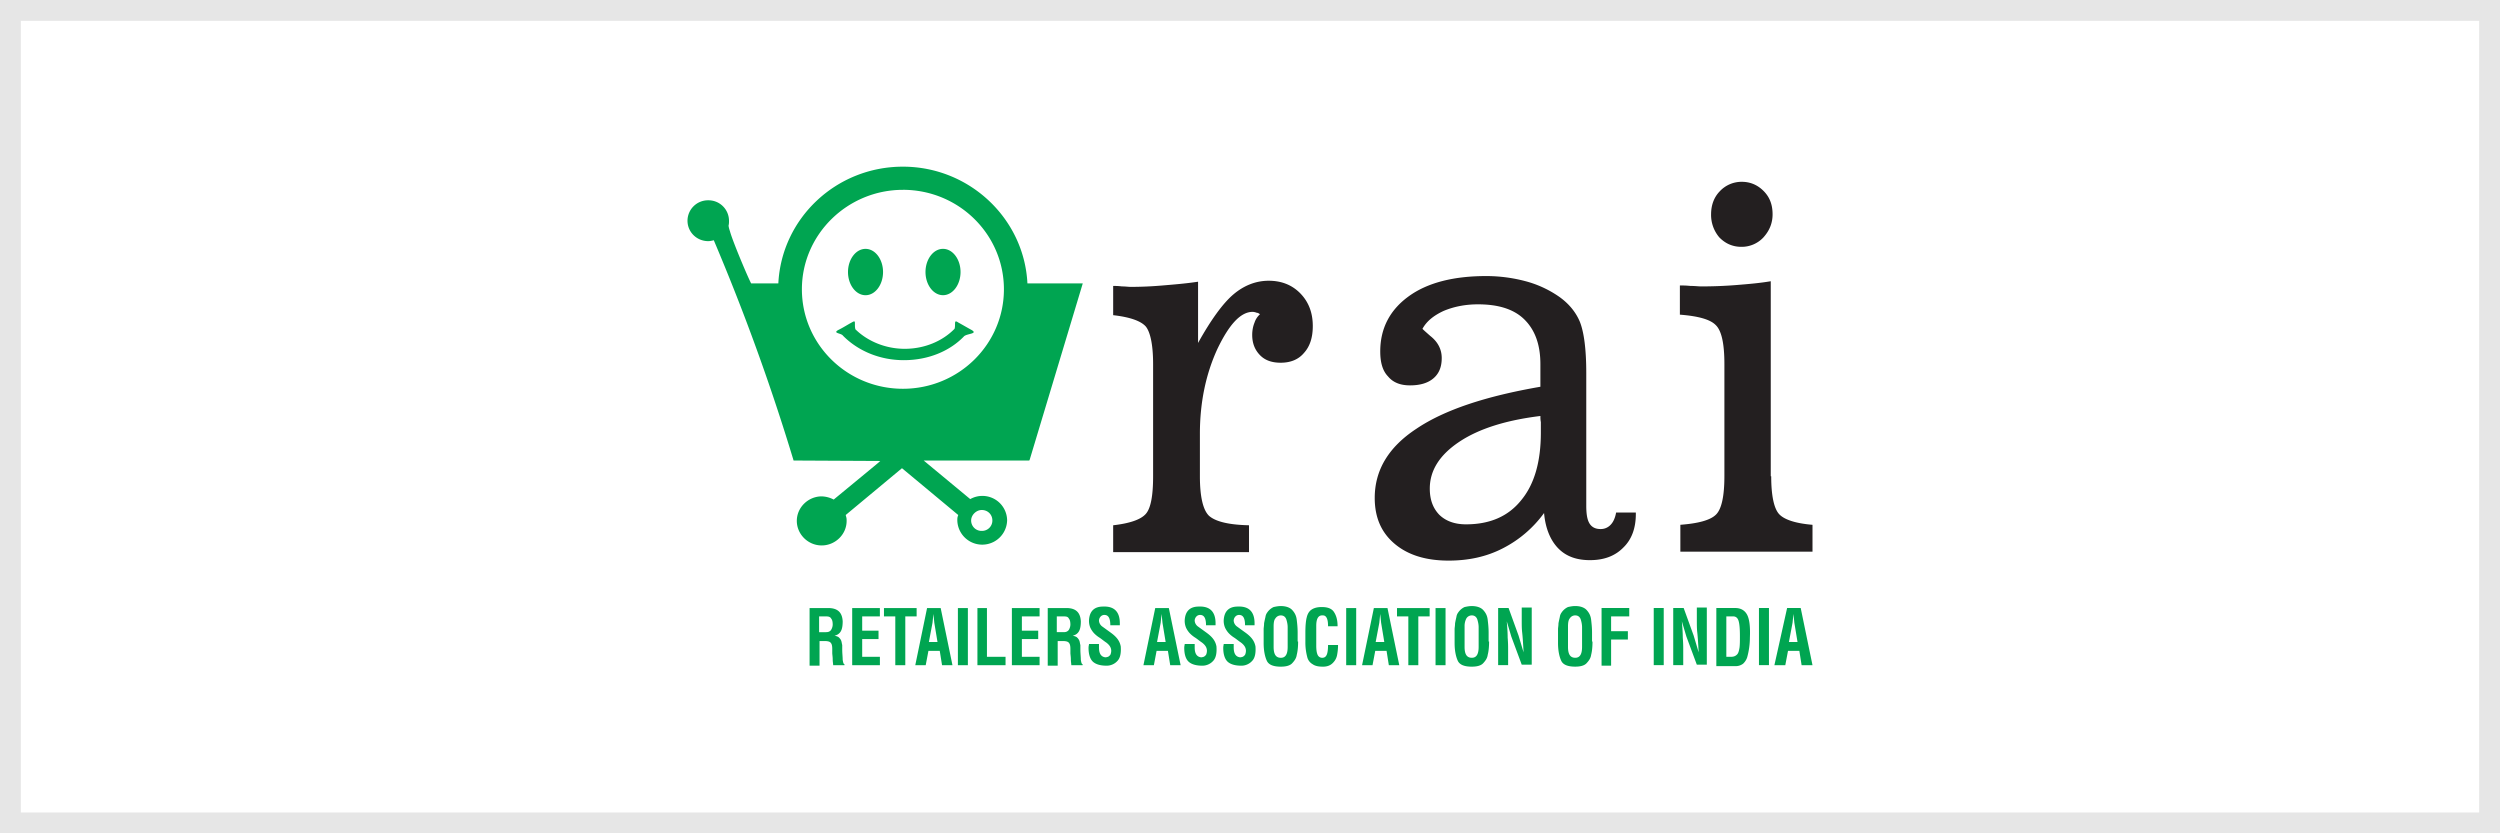
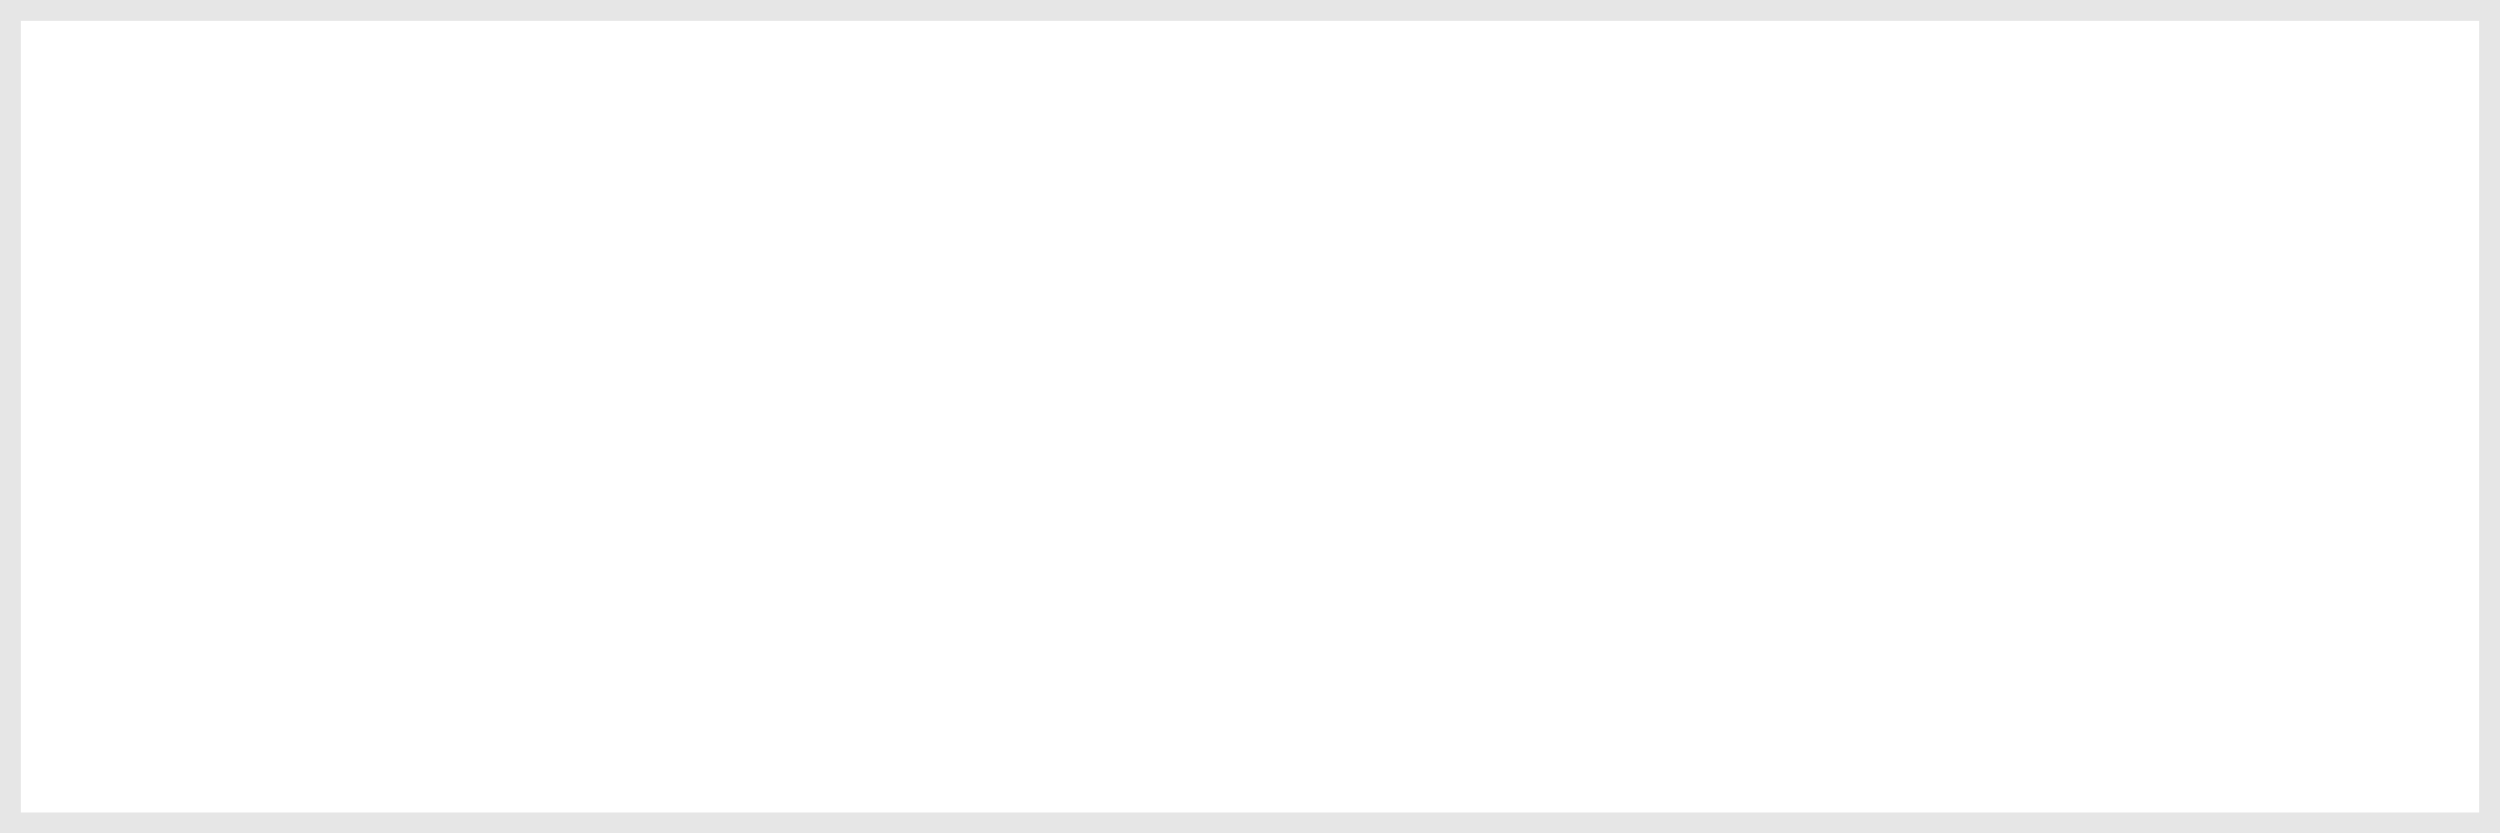
<svg xmlns="http://www.w3.org/2000/svg" width="120" height="40" viewBox="0 0 120 40">
  <rect x="0" y="0" width="120" height="40" fill="#333333" stroke="none" />
  <g fill="none" fill-rule="evenodd">
    <path stroke="#E6E6E6" fill="#FFF" d="M.5.5h119v39H.5z" />
    <g fill-rule="nonzero">
-       <path d="M53.432 26.502v-1.289c.793-.09 1.322-.271 1.564-.543.243-.271.353-.882.353-1.809V17.48c0-.927-.132-1.538-.353-1.81-.242-.27-.77-.451-1.564-.542v-1.403c.089 0 .243 0 .419.023.176 0 .308.022.418.022.485 0 1.014-.022 1.542-.068.529-.045 1.102-.09 1.696-.18v2.94c.617-1.109 1.19-1.9 1.696-2.33.507-.43 1.08-.656 1.696-.656.617 0 1.124.204 1.52.61.396.408.595.928.595 1.561 0 .543-.132.973-.419 1.29-.264.316-.639.474-1.123.474-.419 0-.749-.113-.991-.362-.243-.248-.375-.565-.375-.972 0-.226.044-.43.11-.588a.921.921 0 0 1 .265-.407c-.044-.023-.088-.068-.154-.068a.629.629 0 0 0-.199-.045c-.572 0-1.123.588-1.696 1.786-.55 1.199-.837 2.556-.837 4.07v2.036c0 .995.155 1.628.44 1.9.31.271.926.43 1.917.452v1.289h-6.52zm20.507-6.535c-1.652.203-2.952.61-3.899 1.243-.947.634-1.41 1.38-1.41 2.24 0 .542.155.949.463 1.266.308.293.727.452 1.277.452 1.146 0 2.027-.385 2.644-1.154.638-.768.947-1.854.947-3.256v-.497c-.022-.114-.022-.204-.022-.294zm.176 4.658a5.579 5.579 0 0 1-1.983 1.696c-.792.407-1.651.588-2.599.588-1.1 0-1.96-.271-2.599-.814-.638-.543-.947-1.266-.947-2.194 0-1.334.661-2.442 2.005-3.324 1.343-.904 3.326-1.56 5.947-2.013V17.48c0-.95-.265-1.65-.771-2.148-.507-.498-1.256-.724-2.225-.724-.617 0-1.167.113-1.652.317-.484.226-.815.497-1.013.859.088.09.22.203.374.34.375.293.551.655.551 1.062 0 .43-.132.746-.396.972-.265.227-.64.34-1.124.34-.462 0-.815-.136-1.057-.43-.264-.271-.374-.678-.374-1.199 0-1.108.462-1.99 1.365-2.645.903-.656 2.159-.973 3.723-.973.66 0 1.3.09 1.894.249.55.146 1.07.383 1.542.7.506.34.859.77 1.057 1.245.198.497.308 1.311.308 2.465v6.354c0 .407.044.679.154.86.11.18.287.27.529.27a.64.64 0 0 0 .485-.203c.132-.135.22-.339.264-.588h.947v.068c0 .679-.198 1.221-.595 1.606-.396.407-.925.61-1.608.61-.638 0-1.145-.18-1.52-.565-.374-.384-.616-.95-.682-1.696v-.001zm8.017-14.337c0-.43.132-.814.419-1.108a1.428 1.428 0 0 1 1.057-.453c.418 0 .77.159 1.057.453.287.294.419.655.419 1.108 0 .43-.154.791-.44 1.108a1.428 1.428 0 0 1-1.058.452c-.419 0-.77-.158-1.057-.452a1.663 1.663 0 0 1-.397-1.108zm2.886 12.573c0 .927.132 1.538.374 1.81.242.27.793.452 1.608.52v1.288h-6.343V25.19c.88-.067 1.453-.226 1.718-.497.264-.271.396-.882.396-1.854v-5.36c0-.972-.132-1.606-.418-1.877-.265-.271-.837-.43-1.719-.498v-1.402c.11 0 .287 0 .507.023.22 0 .397.023.507.023.594 0 1.167-.023 1.718-.068.55-.045 1.101-.09 1.63-.181v9.362h.022z" fill="#231F20" />
-       <path d="M41.546 11.946c.465 0 .84.501.84 1.112 0 .61-.375 1.112-.84 1.112-.465 0-.842-.502-.842-1.112 0-.61.377-1.112.842-1.112zM39.442 24.48a.497.497 0 0 0-.509.502c0 .283.222.501.51.501a.497.497 0 0 0 .509-.501.527.527 0 0 0-.51-.502zm2.812-2.354-.2.174-2.036 1.679a1.33 1.33 0 0 0-.576-.153c-.642 0-1.195.524-1.195 1.178 0 .632.531 1.177 1.195 1.177.642 0 1.196-.523 1.196-1.177 0-.066 0-.131-.022-.197l-.022-.087 2.568-2.136.133-.11 2.7 2.246-.022.066c-.022.065-.022.13-.022.196a1.196 1.196 0 0 0 2.391 0 1.187 1.187 0 0 0-1.771-1.025l-2.236-1.853h5.07l.022-.044 2.546-8.458h-2.657C49.161 10.485 46.526 8 43.34 8c-3.211 0-5.824 2.485-5.98 5.603h-1.305c-.155-.284-.908-2.071-1.018-2.507 0 0-.045-.11-.067-.262.022-.087.022-.153.022-.24a.985.985 0 0 0-.996-.98.985.985 0 0 0-.996.98c0 .545.443.981.996.981.089 0 .177-.021.266-.043a104.322 104.322 0 0 1 3.83 10.573l4.162.022v-.001zm3.01-10.181c.466 0 .842.501.842 1.112 0 .61-.376 1.112-.841 1.112-.465 0-.841-.502-.841-1.112 0-.61.376-1.112.84-1.112zm4.03 2.529c-.31 2.965-2.856 5.297-5.955 5.297-3.1 0-5.646-2.332-5.956-5.297h-.996l.11.37 2.237 6.432h10.051l.044-.153 1.86-6.671h-1.395v.022zm-2.17 10.006c.288 0 .51.218.51.502a.497.497 0 0 1-.51.501.497.497 0 0 1-.509-.501c0-.262.244-.502.51-.502h-.001zM43.34 9.111c2.679 0 4.848 2.137 4.848 4.775 0 2.638-2.17 4.775-4.848 4.775-2.679 0-4.849-2.137-4.849-4.775 0-2.638 2.192-4.774 4.849-4.774v-.001zm-3.078 6.716c.22-.109.42-.24.62-.348.154-.088.154-.066.154.087 0 .087 0 .152.023.24.575.566 1.439.937 2.368.937.952 0 1.816-.37 2.391-.96.023-.065.023-.152.023-.217 0-.153.022-.175.154-.087.2.109.421.24.62.348.355.197-.155.175-.332.306-.686.72-1.727 1.155-2.9 1.155-1.173 0-2.214-.458-2.922-1.177-.089-.13-.532-.11-.2-.284h.001zM38.838 29.186h.914c.458 0 .675.212.697.638 0 .19-.022.355-.087.473a.422.422 0 0 1-.305.213c.087.024.174.047.218.095.043.047.087.094.109.165.022.071.022.118.043.19v.212c0 .19.022.355.022.497.022.142.044.213.087.213v.047h-.544c0-.07-.022-.166-.022-.284 0-.118-.022-.236-.022-.307v-.19c0-.141-.022-.236-.065-.283-.044-.071-.152-.095-.305-.095h-.24v1.183h-.478v-2.767h-.022zm.827.402h-.348v.756h.326c.11 0 .175-.023.24-.094a.523.523 0 0 0 .087-.26c0-.142-.022-.237-.065-.284-.044-.095-.13-.118-.24-.118zm1.241-.402h1.328v.402h-.849v.685h.784v.403h-.784v.851h.85v.402h-1.33v-2.743h.001zm3.092.402h-.544v2.341h-.48v-2.341h-.544v-.402h1.568v.402zm.5-.402h.654l.566 2.743h-.5l-.11-.686h-.544l-.13.686h-.501l.566-2.743h-.001zM45 30.817l-.153-.922-.043-.426-.044.426-.174.922H45zm.98-1.631h.478v2.743h-.479v-2.743h.001zm.914 0h.479v2.341h.893v.402h-1.35v-2.743h-.022zm1.676 0h1.33v.402h-.85v.685h.784v.403h-.784v.851h.85v.402h-1.33v-2.743zm1.699 0h.914c.457 0 .675.212.697.638 0 .19-.022.355-.087.473a.422.422 0 0 1-.305.213c.087.024.174.047.218.095a.425.425 0 0 1 .109.165c.021.071.021.118.043.19v.212c0 .19.022.355.022.497.022.142.043.213.087.213v.047h-.544c0-.07-.022-.166-.022-.284 0-.118-.022-.236-.022-.307v-.19c0-.141-.022-.236-.065-.283-.044-.071-.153-.095-.305-.095h-.24v1.183h-.478v-2.767h-.022zm.805.402h-.348v.756h.327c.108 0 .174-.023.24-.094a.523.523 0 0 0 .086-.26c0-.142-.022-.237-.065-.284-.044-.095-.109-.118-.24-.118zm2.221.425c0-.33-.087-.496-.283-.496a.236.236 0 0 0-.174.07.302.302 0 0 0-.087.19c0 .118.065.236.174.307l.392.284c.13.095.24.19.327.308.087.118.13.236.152.354.022.308-.022.544-.152.686a.694.694 0 0 1-.523.237c-.261 0-.479-.048-.631-.166-.153-.118-.24-.355-.24-.686 0-.094.022-.142.022-.189h.479v.165c0 .308.109.45.305.474.065 0 .109-.024.13-.024a.39.39 0 0 0 .11-.095.476.476 0 0 0 .043-.189c0-.165-.087-.284-.24-.402-.109-.07-.217-.165-.326-.236a1.374 1.374 0 0 1-.262-.213 1.051 1.051 0 0 1-.174-.26.848.848 0 0 1-.065-.355c.022-.426.24-.662.675-.662.544-.024.805.26.805.804v.094h-.457zm2.156-.827h.653l.566 2.743h-.5l-.11-.686h-.544l-.13.686h-.501l.566-2.743zm.5 1.631-.152-.922-.043-.426-.044.426-.174.922h.414-.001zm1.938-.804c0-.33-.087-.496-.283-.496a.236.236 0 0 0-.174.07.302.302 0 0 0-.087.19c0 .118.065.236.174.307l.392.284c.13.095.24.19.327.308.087.118.13.236.152.354.022.308-.022.544-.152.686a.694.694 0 0 1-.523.237c-.261 0-.479-.048-.631-.166-.153-.118-.24-.355-.24-.686 0-.094.022-.142.022-.189h.479v.165c0 .308.109.45.305.474.065 0 .109-.024.13-.024a.39.39 0 0 0 .11-.095.476.476 0 0 0 .043-.189c0-.165-.087-.284-.24-.402-.108-.07-.217-.165-.326-.236a1.374 1.374 0 0 1-.262-.213 1.051 1.051 0 0 1-.174-.26.848.848 0 0 1-.065-.355c.022-.426.24-.662.675-.662.544-.024.806.26.806.804v.094h-.458zm1.873 0c0-.33-.087-.496-.283-.496a.236.236 0 0 0-.174.07.302.302 0 0 0-.088.19c0 .118.066.236.175.307.13.095.26.19.392.284.13.095.24.19.326.308.087.118.13.236.153.354.021.308-.022.544-.153.686a.694.694 0 0 1-.522.237c-.262 0-.48-.048-.632-.166-.152-.118-.24-.355-.24-.686 0-.094.022-.142.022-.189h.48v.165c0 .308.108.45.304.474.066 0 .11-.024.13-.024a.389.389 0 0 0 .11-.095.476.476 0 0 0 .043-.189c0-.165-.087-.284-.24-.402-.108-.07-.217-.165-.326-.236a1.374 1.374 0 0 1-.261-.213 1.051 1.051 0 0 1-.174-.26.848.848 0 0 1-.066-.355c.022-.426.24-.662.675-.662.545-.024.806.26.806.804v.094h-.457zm2.547.78c0 .261-.022.474-.065.64-.022.165-.109.283-.218.401-.109.119-.305.166-.544.166-.37 0-.588-.095-.675-.284-.087-.189-.152-.473-.152-.851v-.663c0-.07.021-.165.021-.283.022-.119.044-.213.066-.308.01-.077.04-.15.087-.213a.748.748 0 0 1 .305-.26c.108-.023.217-.047.348-.047.24 0 .435.07.544.19.13.141.196.283.218.472.022.19.043.379.043.615v.426h.022v-.001zm-1.175-.732v.993c0 .355.108.52.348.52.218 0 .326-.165.326-.52v-.946c0-.118-.021-.237-.065-.379-.043-.118-.13-.189-.261-.189a.303.303 0 0 0-.261.142c-.066.071-.087.213-.087.379zm2.612-.024c0-.331-.087-.497-.24-.497-.217-.023-.326.142-.326.497v.946c0 .213.022.355.066.45.043.094.13.141.217.141.11 0 .174-.047.218-.142.044-.094.065-.26.065-.473h.48c0 .19-.022.355-.044.473a.702.702 0 0 1-.196.379c-.11.118-.261.189-.48.189-.195 0-.37-.024-.5-.118a.535.535 0 0 1-.261-.355 2.714 2.714 0 0 1-.087-.686v-.473c0-.307.021-.568.065-.733.044-.19.13-.308.24-.379.108-.07.26-.118.478-.118.284 0 .48.071.588.237.11.165.175.378.175.686h-.458v-.024zm.871-.851h.48v2.743h-.48v-2.743zm1.328 0h.654l.566 2.743h-.501l-.109-.686h-.544l-.13.686h-.502l.566-2.743zm.501 1.631-.152-.922-.044-.426-.043.426-.175.922h.414zm2.177-1.23h-.544v2.342H67.6v-2.341h-.544v-.402h1.567v.402-.001zm.284-.401h.479v2.743h-.48v-2.743h.001zm2.569 1.608c0 .26-.022.473-.066.638-.021.166-.108.284-.217.402-.11.119-.305.166-.545.166-.37 0-.587-.095-.675-.284-.087-.189-.152-.473-.152-.851v-.663c0-.07.022-.165.022-.283.022-.119.043-.213.065-.308.01-.077.04-.15.087-.213a.748.748 0 0 1 .305-.26c.109-.023.218-.047.348-.047.24 0 .436.07.545.19.13.141.196.283.217.472.022.19.044.379.044.615v.426h.022zM70.3 30.06v.993c0 .355.109.52.348.52.218 0 .327-.165.327-.52v-.946c0-.118-.022-.237-.065-.379-.044-.118-.131-.189-.262-.189a.303.303 0 0 0-.26.142.782.782 0 0 0-.088.379zm1.611-.875h.501l.479 1.324.24.804c-.022-.45-.044-.757-.066-.946-.022-.19-.022-.378-.022-.591v-.615h.48v2.743h-.48l-.5-1.348-.218-.733c.022.26.043.52.043.78.022.26.022.45.022.616v.709h-.479v-2.743zm4.529 1.608c0 .26-.022.473-.065.638-.022.166-.11.284-.218.402-.109.119-.305.166-.544.166-.37 0-.588-.095-.675-.284-.087-.189-.153-.473-.153-.851v-.663c0-.07.022-.165.022-.283.022-.119.044-.213.065-.308.01-.077.04-.15.087-.213a.748.748 0 0 1 .305-.26c.11-.023.218-.047.349-.047.24 0 .435.07.544.19.13.141.196.283.218.472.021.19.043.379.043.615v.426h.022zm-1.176-.733v.993c0 .355.11.52.349.52.217 0 .326-.165.326-.52v-.946c0-.118-.022-.237-.065-.379-.044-.118-.13-.189-.261-.189a.303.303 0 0 0-.262.142c-.065.071-.087.213-.087.379zm1.611-.875h1.329v.402h-.871v.71h.805v.401h-.805v1.254h-.458v-2.767zm2.504 0h.48v2.743h-.48v-2.743zm.937 0h.5l.48 1.324.239.804c-.022-.45-.044-.757-.065-.946-.022-.19-.022-.378-.022-.591v-.615h.479v2.743h-.48l-.5-1.348-.218-.733c.022.26.044.52.044.78.022.26.022.45.022.616v.709h-.48v-2.743h.001zm2.068 0h.915c.26 0 .457.118.566.33.109.213.152.568.13 1.089a3.6 3.6 0 0 1-.13.946.724.724 0 0 1-.196.307.588.588 0 0 1-.37.118h-.915v-2.79zm.48.402v1.939h.239c.13 0 .217-.047.283-.118.065-.071.087-.19.109-.308.021-.142.021-.33.021-.567 0-.355-.021-.592-.065-.734-.044-.141-.13-.212-.261-.212h-.327.001zm1.567-.402h.479v2.743h-.48v-2.743h.001zm1.35 0h.653L87 31.929h-.523l-.108-.686h-.545l-.13.686h-.523l.61-2.743v-.001zm.5 1.631-.152-.922-.043-.426-.044.426-.174.922h.413z" fill="#00A551" />
-     </g>
+       </g>
  </g>
</svg>